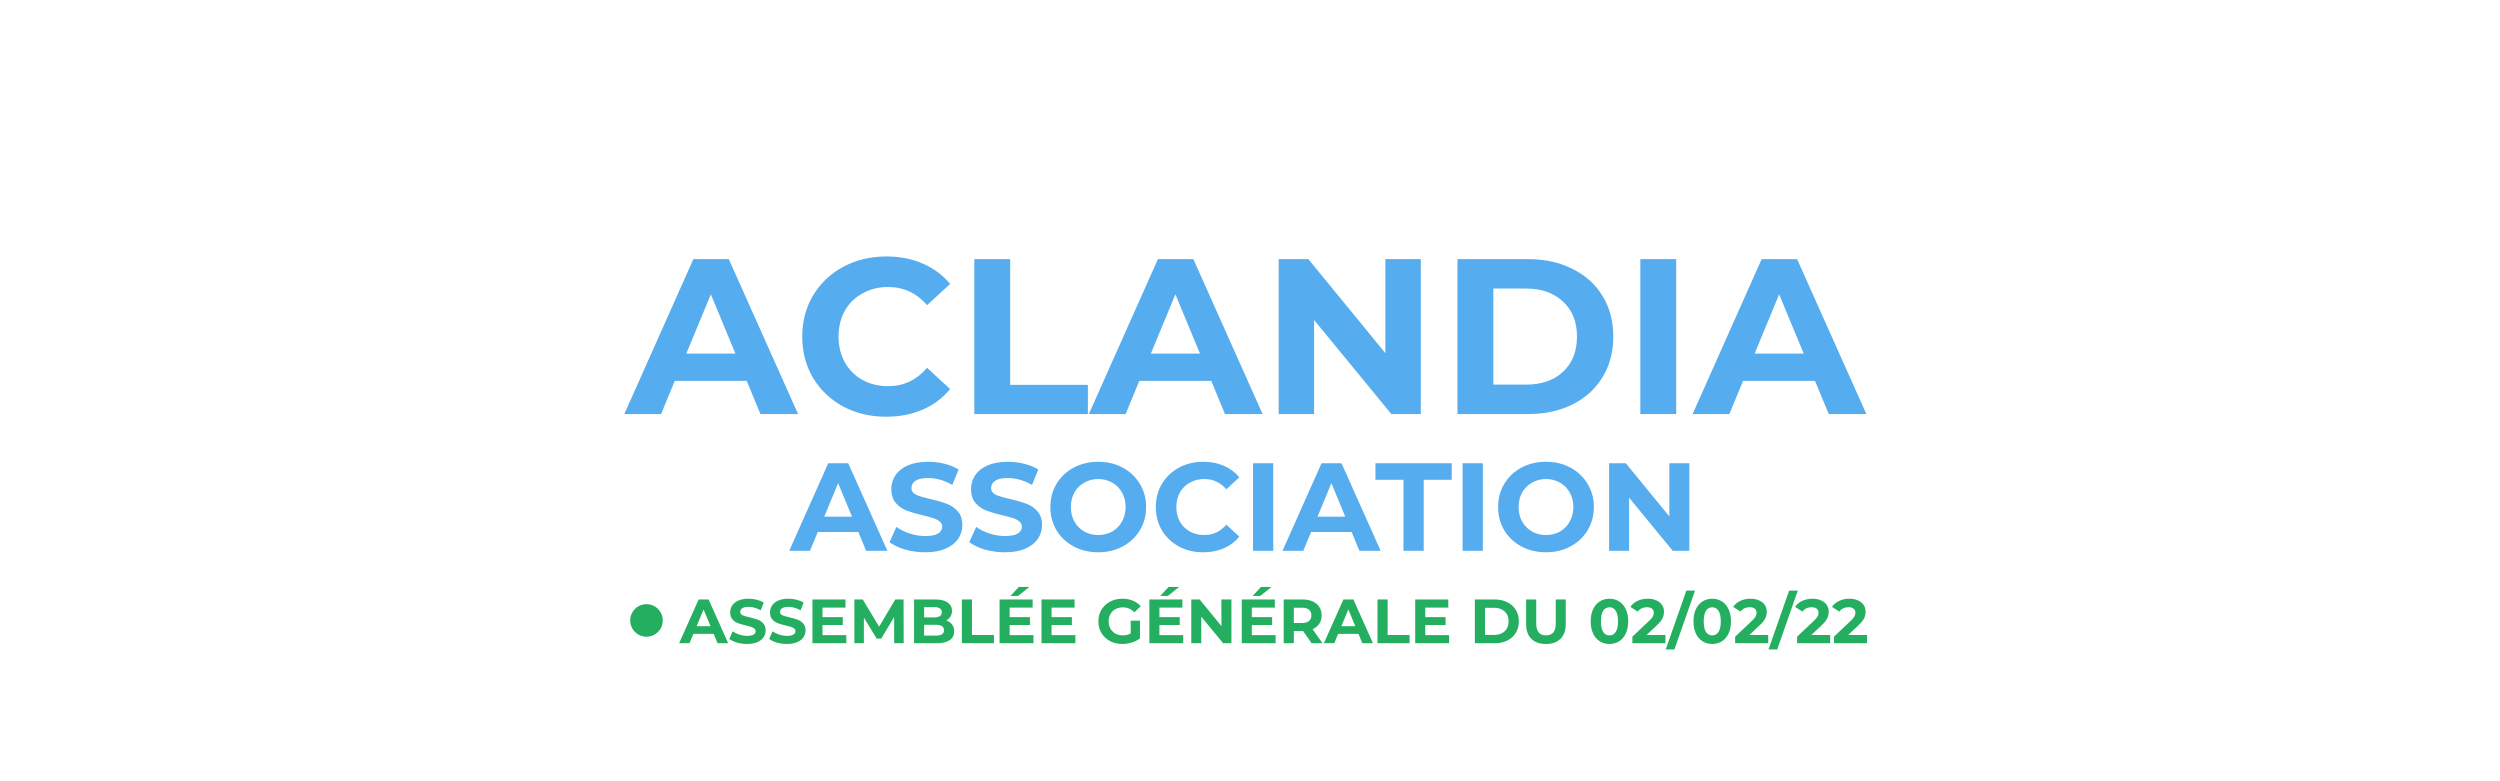
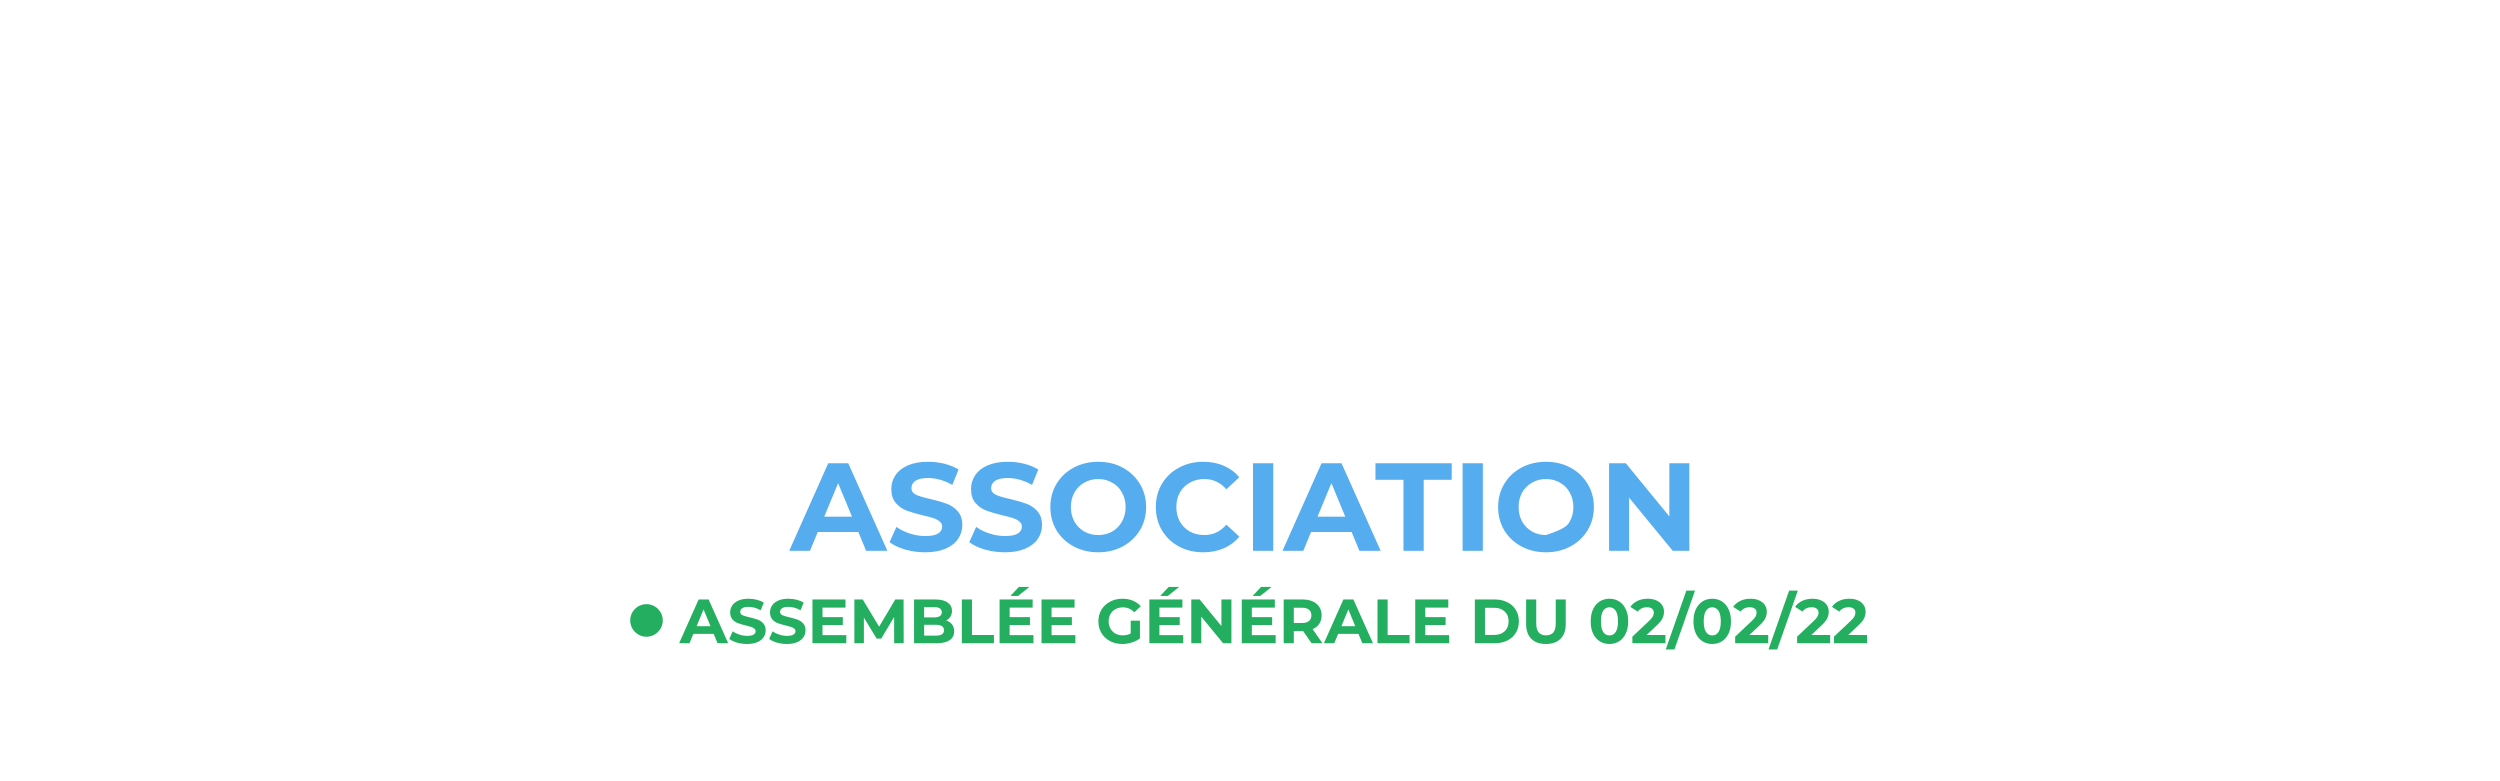
<svg xmlns="http://www.w3.org/2000/svg" width="1920" height="600" viewBox="0 0 1920 600" fill="none">
-   <path d="M573.48 292.5H518.23L507.69 318H479.47L532.51 199H559.71L612.92 318H584.02L573.48 292.5ZM564.81 271.59L545.94 226.03L527.07 271.59H564.81ZM680.556 320.04C668.429 320.04 657.436 317.433 647.576 312.22C637.829 306.893 630.123 299.583 624.456 290.29C618.903 280.883 616.126 270.287 616.126 258.5C616.126 246.713 618.903 236.173 624.456 226.88C630.123 217.473 637.829 210.163 647.576 204.95C657.436 199.623 668.486 196.96 680.726 196.96C691.039 196.96 700.333 198.773 708.606 202.4C716.993 206.027 724.019 211.24 729.686 218.04L712.006 234.36C703.959 225.067 693.986 220.42 682.086 220.42C674.719 220.42 668.146 222.063 662.366 225.35C656.586 228.523 652.053 233 648.766 238.78C645.593 244.56 644.006 251.133 644.006 258.5C644.006 265.867 645.593 272.44 648.766 278.22C652.053 284 656.586 288.533 662.366 291.82C668.146 294.993 674.719 296.58 682.086 296.58C693.986 296.58 703.959 291.877 712.006 282.47L729.686 298.79C724.019 305.703 716.993 310.973 708.606 314.6C700.219 318.227 690.869 320.04 680.556 320.04ZM748.284 199H775.824V295.56H835.494V318H748.284V199ZM930.248 292.5H874.998L864.458 318H836.238L889.278 199H916.478L969.688 318H940.788L930.248 292.5ZM921.578 271.59L902.708 226.03L883.838 271.59H921.578ZM1091.17 199V318H1068.56L1009.23 245.75V318H982.034V199H1004.81L1063.97 271.25V199H1091.17ZM1119.33 199H1173.39C1186.31 199 1197.7 201.493 1207.56 206.48C1217.53 211.353 1225.24 218.267 1230.68 227.22C1236.23 236.173 1239.01 246.6 1239.01 258.5C1239.01 270.4 1236.23 280.827 1230.68 289.78C1225.24 298.733 1217.53 305.703 1207.56 310.69C1197.7 315.563 1186.31 318 1173.39 318H1119.33V199ZM1172.03 295.39C1183.93 295.39 1193.39 292.103 1200.42 285.53C1207.56 278.843 1211.13 269.833 1211.13 258.5C1211.13 247.167 1207.56 238.213 1200.42 231.64C1193.39 224.953 1183.93 221.61 1172.03 221.61H1146.87V295.39H1172.03ZM1259.78 199H1287.32V318H1259.78V199ZM1393.93 292.5H1338.68L1328.14 318H1299.92L1352.96 199H1380.16L1433.37 318H1404.47L1393.93 292.5ZM1385.26 271.59L1366.39 226.03L1347.52 271.59H1385.26Z" fill="#55ACEE" />
-   <path d="M659.224 408.6H628.024L622.072 423H606.136L636.088 355.8H651.448L681.496 423H665.176L659.224 408.6ZM654.328 396.792L643.672 371.064L633.016 396.792H654.328ZM710.548 424.152C705.236 424.152 700.084 423.448 695.092 422.04C690.164 420.568 686.196 418.68 683.188 416.376L688.468 404.664C691.348 406.776 694.772 408.472 698.74 409.752C702.708 411.032 706.676 411.672 710.644 411.672C715.06 411.672 718.324 411.032 720.436 409.752C722.548 408.408 723.604 406.648 723.604 404.472C723.604 402.872 722.964 401.56 721.684 400.536C720.468 399.448 718.868 398.584 716.884 397.944C714.964 397.304 712.34 396.6 709.012 395.832C703.892 394.616 699.7 393.4 696.436 392.184C693.172 390.968 690.356 389.016 687.988 386.328C685.684 383.64 684.532 380.056 684.532 375.576C684.532 371.672 685.588 368.152 687.7 365.016C689.812 361.816 692.98 359.288 697.204 357.432C701.492 355.576 706.708 354.648 712.852 354.648C717.14 354.648 721.332 355.16 725.428 356.184C729.524 357.208 733.108 358.68 736.18 360.6L731.38 372.408C725.172 368.888 718.964 367.128 712.756 367.128C708.404 367.128 705.172 367.832 703.06 369.24C701.012 370.648 699.988 372.504 699.988 374.808C699.988 377.112 701.172 378.84 703.54 379.992C705.972 381.08 709.652 382.168 714.58 383.256C719.7 384.472 723.892 385.688 727.156 386.904C730.42 388.12 733.204 390.04 735.508 392.664C737.876 395.288 739.06 398.84 739.06 403.32C739.06 407.16 737.972 410.68 735.796 413.88C733.684 417.016 730.484 419.512 726.196 421.368C721.908 423.224 716.692 424.152 710.548 424.152ZM771.767 424.152C766.455 424.152 761.303 423.448 756.311 422.04C751.383 420.568 747.415 418.68 744.407 416.376L749.687 404.664C752.567 406.776 755.991 408.472 759.959 409.752C763.927 411.032 767.895 411.672 771.863 411.672C776.279 411.672 779.543 411.032 781.655 409.752C783.767 408.408 784.823 406.648 784.823 404.472C784.823 402.872 784.183 401.56 782.903 400.536C781.687 399.448 780.087 398.584 778.103 397.944C776.183 397.304 773.559 396.6 770.231 395.832C765.111 394.616 760.919 393.4 757.655 392.184C754.391 390.968 751.575 389.016 749.207 386.328C746.903 383.64 745.751 380.056 745.751 375.576C745.751 371.672 746.807 368.152 748.919 365.016C751.031 361.816 754.199 359.288 758.423 357.432C762.711 355.576 767.927 354.648 774.071 354.648C778.359 354.648 782.551 355.16 786.647 356.184C790.743 357.208 794.327 358.68 797.399 360.6L792.599 372.408C786.391 368.888 780.183 367.128 773.975 367.128C769.623 367.128 766.391 367.832 764.279 369.24C762.231 370.648 761.207 372.504 761.207 374.808C761.207 377.112 762.391 378.84 764.759 379.992C767.191 381.08 770.871 382.168 775.799 383.256C780.919 384.472 785.111 385.688 788.375 386.904C791.639 388.12 794.423 390.04 796.727 392.664C799.095 395.288 800.279 398.84 800.279 403.32C800.279 407.16 799.191 410.68 797.015 413.88C794.903 417.016 791.703 419.512 787.415 421.368C783.127 423.224 777.911 424.152 771.767 424.152ZM843.45 424.152C836.474 424.152 830.17 422.648 824.538 419.64C818.97 416.632 814.586 412.504 811.386 407.256C808.25 401.944 806.682 395.992 806.682 389.4C806.682 382.808 808.25 376.888 811.386 371.64C814.586 366.328 818.97 362.168 824.538 359.16C830.17 356.152 836.474 354.648 843.45 354.648C850.426 354.648 856.698 356.152 862.266 359.16C867.834 362.168 872.218 366.328 875.418 371.64C878.618 376.888 880.218 382.808 880.218 389.4C880.218 395.992 878.618 401.944 875.418 407.256C872.218 412.504 867.834 416.632 862.266 419.64C856.698 422.648 850.426 424.152 843.45 424.152ZM843.45 410.904C847.418 410.904 851.002 410.008 854.202 408.216C857.402 406.36 859.898 403.8 861.69 400.536C863.546 397.272 864.474 393.56 864.474 389.4C864.474 385.24 863.546 381.528 861.69 378.264C859.898 375 857.402 372.472 854.202 370.68C851.002 368.824 847.418 367.896 843.45 367.896C839.482 367.896 835.898 368.824 832.698 370.68C829.498 372.472 826.97 375 825.114 378.264C823.322 381.528 822.426 385.24 822.426 389.4C822.426 393.56 823.322 397.272 825.114 400.536C826.97 403.8 829.498 406.36 832.698 408.216C835.898 410.008 839.482 410.904 843.45 410.904ZM924.066 424.152C917.218 424.152 911.01 422.68 905.442 419.736C899.938 416.728 895.586 412.6 892.386 407.352C889.25 402.04 887.682 396.056 887.682 389.4C887.682 382.744 889.25 376.792 892.386 371.544C895.586 366.232 899.938 362.104 905.442 359.16C911.01 356.152 917.25 354.648 924.162 354.648C929.986 354.648 935.234 355.672 939.906 357.72C944.642 359.768 948.61 362.712 951.81 366.552L941.826 375.768C937.282 370.52 931.65 367.896 924.93 367.896C920.77 367.896 917.058 368.824 913.794 370.68C910.53 372.472 907.97 375 906.114 378.264C904.322 381.528 903.426 385.24 903.426 389.4C903.426 393.56 904.322 397.272 906.114 400.536C907.97 403.8 910.53 406.36 913.794 408.216C917.058 410.008 920.77 410.904 924.93 410.904C931.65 410.904 937.282 408.248 941.826 402.936L951.81 412.152C948.61 416.056 944.642 419.032 939.906 421.08C935.17 423.128 929.89 424.152 924.066 424.152ZM962.312 355.8H977.864V423H962.312V355.8ZM1038.07 408.6H1006.87L1000.92 423H984.98L1014.93 355.8H1030.29L1060.34 423H1044.02L1038.07 408.6ZM1033.17 396.792L1022.52 371.064L1011.86 396.792H1033.17ZM1077.86 368.472H1056.35V355.8H1114.91V368.472H1093.41V423H1077.86V368.472ZM1123.28 355.8H1138.83V423H1123.28V355.8ZM1187.32 424.152C1180.35 424.152 1174.04 422.648 1168.41 419.64C1162.84 416.632 1158.46 412.504 1155.26 407.256C1152.12 401.944 1150.56 395.992 1150.56 389.4C1150.56 382.808 1152.12 376.888 1155.26 371.64C1158.46 366.328 1162.84 362.168 1168.41 359.16C1174.04 356.152 1180.35 354.648 1187.32 354.648C1194.3 354.648 1200.57 356.152 1206.14 359.16C1211.71 362.168 1216.09 366.328 1219.29 371.64C1222.49 376.888 1224.09 382.808 1224.09 389.4C1224.09 395.992 1222.49 401.944 1219.29 407.256C1216.09 412.504 1211.71 416.632 1206.14 419.64C1200.57 422.648 1194.3 424.152 1187.32 424.152ZM1187.32 410.904C1191.29 410.904 1194.88 410.008 1198.08 408.216C1201.28 406.36 1203.77 403.8 1205.56 400.536C1207.42 397.272 1208.35 393.56 1208.35 389.4C1208.35 385.24 1207.42 381.528 1205.56 378.264C1203.77 375 1201.28 372.472 1198.08 370.68C1194.88 368.824 1191.29 367.896 1187.32 367.896C1183.36 367.896 1179.77 368.824 1176.57 370.68C1173.37 372.472 1170.84 375 1168.99 378.264C1167.2 381.528 1166.3 385.24 1166.3 389.4C1166.3 393.56 1167.2 397.272 1168.99 400.536C1170.84 403.8 1173.37 406.36 1176.57 408.216C1179.77 410.008 1183.36 410.904 1187.32 410.904ZM1297.41 355.8V423H1284.64L1251.14 382.2V423H1235.78V355.8H1248.64L1282.05 396.6V355.8H1297.41Z" fill="#55ACEE" />
+   <path d="M659.224 408.6H628.024L622.072 423H606.136L636.088 355.8H651.448L681.496 423H665.176L659.224 408.6ZM654.328 396.792L643.672 371.064L633.016 396.792H654.328ZM710.548 424.152C705.236 424.152 700.084 423.448 695.092 422.04C690.164 420.568 686.196 418.68 683.188 416.376L688.468 404.664C691.348 406.776 694.772 408.472 698.74 409.752C702.708 411.032 706.676 411.672 710.644 411.672C715.06 411.672 718.324 411.032 720.436 409.752C722.548 408.408 723.604 406.648 723.604 404.472C723.604 402.872 722.964 401.56 721.684 400.536C720.468 399.448 718.868 398.584 716.884 397.944C714.964 397.304 712.34 396.6 709.012 395.832C703.892 394.616 699.7 393.4 696.436 392.184C693.172 390.968 690.356 389.016 687.988 386.328C685.684 383.64 684.532 380.056 684.532 375.576C684.532 371.672 685.588 368.152 687.7 365.016C689.812 361.816 692.98 359.288 697.204 357.432C701.492 355.576 706.708 354.648 712.852 354.648C717.14 354.648 721.332 355.16 725.428 356.184C729.524 357.208 733.108 358.68 736.18 360.6L731.38 372.408C725.172 368.888 718.964 367.128 712.756 367.128C708.404 367.128 705.172 367.832 703.06 369.24C701.012 370.648 699.988 372.504 699.988 374.808C699.988 377.112 701.172 378.84 703.54 379.992C705.972 381.08 709.652 382.168 714.58 383.256C719.7 384.472 723.892 385.688 727.156 386.904C730.42 388.12 733.204 390.04 735.508 392.664C737.876 395.288 739.06 398.84 739.06 403.32C739.06 407.16 737.972 410.68 735.796 413.88C733.684 417.016 730.484 419.512 726.196 421.368C721.908 423.224 716.692 424.152 710.548 424.152ZM771.767 424.152C766.455 424.152 761.303 423.448 756.311 422.04C751.383 420.568 747.415 418.68 744.407 416.376L749.687 404.664C752.567 406.776 755.991 408.472 759.959 409.752C763.927 411.032 767.895 411.672 771.863 411.672C776.279 411.672 779.543 411.032 781.655 409.752C783.767 408.408 784.823 406.648 784.823 404.472C784.823 402.872 784.183 401.56 782.903 400.536C781.687 399.448 780.087 398.584 778.103 397.944C776.183 397.304 773.559 396.6 770.231 395.832C765.111 394.616 760.919 393.4 757.655 392.184C754.391 390.968 751.575 389.016 749.207 386.328C746.903 383.64 745.751 380.056 745.751 375.576C745.751 371.672 746.807 368.152 748.919 365.016C751.031 361.816 754.199 359.288 758.423 357.432C762.711 355.576 767.927 354.648 774.071 354.648C778.359 354.648 782.551 355.16 786.647 356.184C790.743 357.208 794.327 358.68 797.399 360.6L792.599 372.408C786.391 368.888 780.183 367.128 773.975 367.128C769.623 367.128 766.391 367.832 764.279 369.24C762.231 370.648 761.207 372.504 761.207 374.808C761.207 377.112 762.391 378.84 764.759 379.992C767.191 381.08 770.871 382.168 775.799 383.256C780.919 384.472 785.111 385.688 788.375 386.904C791.639 388.12 794.423 390.04 796.727 392.664C799.095 395.288 800.279 398.84 800.279 403.32C800.279 407.16 799.191 410.68 797.015 413.88C794.903 417.016 791.703 419.512 787.415 421.368C783.127 423.224 777.911 424.152 771.767 424.152ZM843.45 424.152C836.474 424.152 830.17 422.648 824.538 419.64C818.97 416.632 814.586 412.504 811.386 407.256C808.25 401.944 806.682 395.992 806.682 389.4C806.682 382.808 808.25 376.888 811.386 371.64C814.586 366.328 818.97 362.168 824.538 359.16C830.17 356.152 836.474 354.648 843.45 354.648C850.426 354.648 856.698 356.152 862.266 359.16C867.834 362.168 872.218 366.328 875.418 371.64C878.618 376.888 880.218 382.808 880.218 389.4C880.218 395.992 878.618 401.944 875.418 407.256C872.218 412.504 867.834 416.632 862.266 419.64C856.698 422.648 850.426 424.152 843.45 424.152ZM843.45 410.904C847.418 410.904 851.002 410.008 854.202 408.216C857.402 406.36 859.898 403.8 861.69 400.536C863.546 397.272 864.474 393.56 864.474 389.4C864.474 385.24 863.546 381.528 861.69 378.264C859.898 375 857.402 372.472 854.202 370.68C851.002 368.824 847.418 367.896 843.45 367.896C839.482 367.896 835.898 368.824 832.698 370.68C829.498 372.472 826.97 375 825.114 378.264C823.322 381.528 822.426 385.24 822.426 389.4C822.426 393.56 823.322 397.272 825.114 400.536C826.97 403.8 829.498 406.36 832.698 408.216C835.898 410.008 839.482 410.904 843.45 410.904ZM924.066 424.152C917.218 424.152 911.01 422.68 905.442 419.736C899.938 416.728 895.586 412.6 892.386 407.352C889.25 402.04 887.682 396.056 887.682 389.4C887.682 382.744 889.25 376.792 892.386 371.544C895.586 366.232 899.938 362.104 905.442 359.16C911.01 356.152 917.25 354.648 924.162 354.648C929.986 354.648 935.234 355.672 939.906 357.72C944.642 359.768 948.61 362.712 951.81 366.552L941.826 375.768C937.282 370.52 931.65 367.896 924.93 367.896C920.77 367.896 917.058 368.824 913.794 370.68C910.53 372.472 907.97 375 906.114 378.264C904.322 381.528 903.426 385.24 903.426 389.4C903.426 393.56 904.322 397.272 906.114 400.536C907.97 403.8 910.53 406.36 913.794 408.216C917.058 410.008 920.77 410.904 924.93 410.904C931.65 410.904 937.282 408.248 941.826 402.936L951.81 412.152C948.61 416.056 944.642 419.032 939.906 421.08C935.17 423.128 929.89 424.152 924.066 424.152ZM962.312 355.8H977.864V423H962.312V355.8ZM1038.07 408.6H1006.87L1000.92 423H984.98L1014.93 355.8H1030.29L1060.34 423H1044.02L1038.07 408.6ZM1033.17 396.792L1022.52 371.064L1011.86 396.792H1033.17ZM1077.86 368.472H1056.35V355.8H1114.91V368.472H1093.41V423H1077.86V368.472ZM1123.28 355.8H1138.83V423H1123.28V355.8ZM1187.32 424.152C1180.35 424.152 1174.04 422.648 1168.41 419.64C1162.84 416.632 1158.46 412.504 1155.26 407.256C1152.12 401.944 1150.56 395.992 1150.56 389.4C1150.56 382.808 1152.12 376.888 1155.26 371.64C1158.46 366.328 1162.84 362.168 1168.41 359.16C1174.04 356.152 1180.35 354.648 1187.32 354.648C1194.3 354.648 1200.57 356.152 1206.14 359.16C1211.71 362.168 1216.09 366.328 1219.29 371.64C1222.49 376.888 1224.09 382.808 1224.09 389.4C1224.09 395.992 1222.49 401.944 1219.29 407.256C1216.09 412.504 1211.71 416.632 1206.14 419.64C1200.57 422.648 1194.3 424.152 1187.32 424.152ZM1187.32 410.904C1201.28 406.36 1203.77 403.8 1205.56 400.536C1207.42 397.272 1208.35 393.56 1208.35 389.4C1208.35 385.24 1207.42 381.528 1205.56 378.264C1203.77 375 1201.28 372.472 1198.08 370.68C1194.88 368.824 1191.29 367.896 1187.32 367.896C1183.36 367.896 1179.77 368.824 1176.57 370.68C1173.37 372.472 1170.84 375 1168.99 378.264C1167.2 381.528 1166.3 385.24 1166.3 389.4C1166.3 393.56 1167.2 397.272 1168.99 400.536C1170.84 403.8 1173.37 406.36 1176.57 408.216C1179.77 410.008 1183.36 410.904 1187.32 410.904ZM1297.41 355.8V423H1284.64L1251.14 382.2V423H1235.78V355.8H1248.64L1282.05 396.6V355.8H1297.41Z" fill="#55ACEE" />
  <path d="M548.112 486.8H532.512L529.536 494H521.568L536.544 460.4H544.224L559.248 494H551.088L548.112 486.8ZM545.664 480.896L540.336 468.032L535.008 480.896H545.664ZM573.774 494.576C571.118 494.576 568.542 494.224 566.046 493.52C563.582 492.784 561.598 491.84 560.094 490.688L562.734 484.832C564.174 485.888 565.886 486.736 567.87 487.376C569.854 488.016 571.838 488.336 573.822 488.336C576.03 488.336 577.662 488.016 578.718 487.376C579.774 486.704 580.302 485.824 580.302 484.736C580.302 483.936 579.982 483.28 579.342 482.768C578.734 482.224 577.934 481.792 576.942 481.472C575.982 481.152 574.67 480.8 573.006 480.416C570.446 479.808 568.35 479.2 566.718 478.592C565.086 477.984 563.678 477.008 562.494 475.664C561.342 474.32 560.766 472.528 560.766 470.288C560.766 468.336 561.294 466.576 562.35 465.008C563.406 463.408 564.99 462.144 567.102 461.216C569.246 460.288 571.854 459.824 574.926 459.824C577.07 459.824 579.166 460.08 581.214 460.592C583.262 461.104 585.054 461.84 586.59 462.8L584.19 468.704C581.086 466.944 577.982 466.064 574.878 466.064C572.702 466.064 571.086 466.416 570.03 467.12C569.006 467.824 568.494 468.752 568.494 469.904C568.494 471.056 569.086 471.92 570.27 472.496C571.486 473.04 573.326 473.584 575.79 474.128C578.35 474.736 580.446 475.344 582.078 475.952C583.71 476.56 585.102 477.52 586.254 478.832C587.438 480.144 588.03 481.92 588.03 484.16C588.03 486.08 587.486 487.84 586.398 489.44C585.342 491.008 583.742 492.256 581.598 493.184C579.454 494.112 576.846 494.576 573.774 494.576ZM604.383 494.576C601.727 494.576 599.151 494.224 596.655 493.52C594.191 492.784 592.207 491.84 590.703 490.688L593.343 484.832C594.783 485.888 596.495 486.736 598.479 487.376C600.463 488.016 602.447 488.336 604.431 488.336C606.639 488.336 608.271 488.016 609.327 487.376C610.383 486.704 610.911 485.824 610.911 484.736C610.911 483.936 610.591 483.28 609.951 482.768C609.343 482.224 608.543 481.792 607.551 481.472C606.591 481.152 605.279 480.8 603.615 480.416C601.055 479.808 598.959 479.2 597.327 478.592C595.695 477.984 594.287 477.008 593.103 475.664C591.951 474.32 591.375 472.528 591.375 470.288C591.375 468.336 591.903 466.576 592.959 465.008C594.015 463.408 595.599 462.144 597.711 461.216C599.855 460.288 602.463 459.824 605.535 459.824C607.679 459.824 609.775 460.08 611.823 460.592C613.871 461.104 615.663 461.84 617.199 462.8L614.799 468.704C611.695 466.944 608.591 466.064 605.487 466.064C603.311 466.064 601.695 466.416 600.639 467.12C599.615 467.824 599.103 468.752 599.103 469.904C599.103 471.056 599.695 471.92 600.879 472.496C602.095 473.04 603.935 473.584 606.399 474.128C608.959 474.736 611.055 475.344 612.687 475.952C614.319 476.56 615.711 477.52 616.863 478.832C618.047 480.144 618.639 481.92 618.639 484.16C618.639 486.08 618.095 487.84 617.007 489.44C615.951 491.008 614.351 492.256 612.207 493.184C610.063 494.112 607.455 494.576 604.383 494.576ZM649.969 487.76V494H623.953V460.4H649.345V466.64H631.681V473.936H647.281V479.984H631.681V487.76H649.969ZM686.732 494L686.684 473.84L676.796 490.448H673.292L663.452 474.272V494H656.156V460.4H662.588L675.164 481.28L687.548 460.4H693.932L694.028 494H686.732ZM726.672 476.528C728.592 477.136 730.096 478.16 731.184 479.6C732.272 481.008 732.816 482.752 732.816 484.832C732.816 487.776 731.664 490.048 729.36 491.648C727.088 493.216 723.76 494 719.376 494H702V460.4H718.416C722.512 460.4 725.648 461.184 727.824 462.752C730.032 464.32 731.136 466.448 731.136 469.136C731.136 470.768 730.736 472.224 729.936 473.504C729.168 474.784 728.08 475.792 726.672 476.528ZM709.728 466.256V474.176H717.456C719.376 474.176 720.832 473.84 721.824 473.168C722.816 472.496 723.312 471.504 723.312 470.192C723.312 468.88 722.816 467.904 721.824 467.264C720.832 466.592 719.376 466.256 717.456 466.256H709.728ZM718.8 488.144C720.848 488.144 722.384 487.808 723.408 487.136C724.464 486.464 724.992 485.424 724.992 484.016C724.992 481.232 722.928 479.84 718.8 479.84H709.728V488.144H718.8ZM738.703 460.4H746.479V487.664H763.327V494H738.703V460.4ZM793.688 487.76V494H767.672V460.4H793.064V466.64H775.4V473.936H791V479.984H775.4V487.76H793.688ZM782.504 450.752H790.568L781.88 457.664H776.023L782.504 450.752ZM825.891 487.76V494H799.875V460.4H825.267V466.64H807.603V473.936H823.203V479.984H807.603V487.76H825.891ZM868.376 476.672H875.48V490.304C873.656 491.68 871.544 492.736 869.144 493.472C866.744 494.208 864.328 494.576 861.896 494.576C858.408 494.576 855.272 493.84 852.488 492.368C849.704 490.864 847.512 488.8 845.912 486.176C844.344 483.52 843.56 480.528 843.56 477.2C843.56 473.872 844.344 470.896 845.912 468.272C847.512 465.616 849.72 463.552 852.536 462.08C855.352 460.576 858.52 459.824 862.04 459.824C864.984 459.824 867.656 460.32 870.056 461.312C872.456 462.304 874.472 463.744 876.104 465.632L871.112 470.24C868.712 467.712 865.816 466.448 862.424 466.448C860.28 466.448 858.376 466.896 856.712 467.792C855.048 468.688 853.752 469.952 852.824 471.584C851.896 473.216 851.432 475.088 851.432 477.2C851.432 479.28 851.896 481.136 852.824 482.768C853.752 484.4 855.032 485.68 856.664 486.608C858.328 487.504 860.216 487.952 862.328 487.952C864.568 487.952 866.584 487.472 868.376 486.512V476.672ZM908.719 487.76V494H882.703V460.4H908.095V466.64H890.431V473.936H906.031V479.984H890.431V487.76H908.719ZM897.535 450.752H905.599L896.911 457.664H891.055L897.535 450.752ZM945.722 460.4V494H939.338L922.586 473.6V494H914.906V460.4H921.338L938.042 480.8V460.4H945.722ZM979.688 487.76V494H953.672V460.4H979.064V466.64H961.4V473.936H977V479.984H961.4V487.76H979.688ZM968.504 450.752H976.568L967.88 457.664H962.023L968.504 450.752ZM1007.28 494L1000.8 484.64H1000.42H993.651V494H985.875V460.4H1000.42C1003.39 460.4 1005.97 460.896 1008.15 461.888C1010.35 462.88 1012.05 464.288 1013.23 466.112C1014.42 467.936 1015.01 470.096 1015.01 472.592C1015.01 475.088 1014.4 477.248 1013.19 479.072C1012 480.864 1010.31 482.24 1008.1 483.2L1015.63 494H1007.28ZM1007.14 472.592C1007.14 470.704 1006.53 469.264 1005.31 468.272C1004.1 467.248 1002.32 466.736 999.987 466.736H993.651V478.448H999.987C1002.32 478.448 1004.1 477.936 1005.31 476.912C1006.53 475.888 1007.14 474.448 1007.14 472.592ZM1043.3 486.8H1027.7L1024.72 494H1016.76L1031.73 460.4H1039.41L1054.44 494H1046.28L1043.3 486.8ZM1040.85 480.896L1035.52 468.032L1030.2 480.896H1040.85ZM1057.92 460.4H1065.7V487.664H1082.55V494H1057.92V460.4ZM1112.91 487.76V494H1086.89V460.4H1112.28V466.64H1094.62V473.936H1110.22V479.984H1094.62V487.76H1112.91ZM1132.69 460.4H1147.95C1151.6 460.4 1154.82 461.104 1157.6 462.512C1160.42 463.888 1162.59 465.84 1164.13 468.368C1165.7 470.896 1166.48 473.84 1166.48 477.2C1166.48 480.56 1165.7 483.504 1164.13 486.032C1162.59 488.56 1160.42 490.528 1157.6 491.936C1154.82 493.312 1151.6 494 1147.95 494H1132.69V460.4ZM1147.57 487.616C1150.93 487.616 1153.6 486.688 1155.58 484.832C1157.6 482.944 1158.61 480.4 1158.61 477.2C1158.61 474 1157.6 471.472 1155.58 469.616C1153.6 467.728 1150.93 466.784 1147.57 466.784H1140.46V487.616H1147.57ZM1187.27 494.576C1182.47 494.576 1178.73 493.248 1176.04 490.592C1173.38 487.936 1172.06 484.144 1172.06 479.216V460.4H1179.83V478.928C1179.83 484.944 1182.33 487.952 1187.32 487.952C1189.75 487.952 1191.61 487.232 1192.89 485.792C1194.17 484.32 1194.81 482.032 1194.81 478.928V460.4H1202.49V479.216C1202.49 484.144 1201.14 487.936 1198.46 490.592C1195.8 493.248 1192.07 494.576 1187.27 494.576ZM1236.05 494.576C1233.27 494.576 1230.79 493.888 1228.61 492.512C1226.44 491.136 1224.73 489.152 1223.48 486.56C1222.26 483.936 1221.65 480.816 1221.65 477.2C1221.65 473.584 1222.26 470.48 1223.48 467.888C1224.73 465.264 1226.44 463.264 1228.61 461.888C1230.79 460.512 1233.27 459.824 1236.05 459.824C1238.84 459.824 1241.32 460.512 1243.49 461.888C1245.67 463.264 1247.37 465.264 1248.58 467.888C1249.83 470.48 1250.45 473.584 1250.45 477.2C1250.45 480.816 1249.83 483.936 1248.58 486.56C1247.37 489.152 1245.67 491.136 1243.49 492.512C1241.32 493.888 1238.84 494.576 1236.05 494.576ZM1236.05 488C1238.1 488 1239.7 487.12 1240.85 485.36C1242.04 483.6 1242.63 480.88 1242.63 477.2C1242.63 473.52 1242.04 470.8 1240.85 469.04C1239.7 467.28 1238.1 466.4 1236.05 466.4C1234.04 466.4 1232.44 467.28 1231.25 469.04C1230.1 470.8 1229.53 473.52 1229.53 477.2C1229.53 480.88 1230.1 483.6 1231.25 485.36C1232.44 487.12 1234.04 488 1236.05 488ZM1279.05 487.664V494H1253.66V488.96L1266.62 476.72C1268 475.408 1268.93 474.288 1269.41 473.36C1269.89 472.4 1270.13 471.456 1270.13 470.528C1270.13 469.184 1269.66 468.16 1268.73 467.456C1267.84 466.72 1266.51 466.352 1264.75 466.352C1263.28 466.352 1261.95 466.64 1260.77 467.216C1259.58 467.76 1258.59 468.592 1257.79 469.712L1252.13 466.064C1253.44 464.112 1255.25 462.592 1257.55 461.504C1259.85 460.384 1262.49 459.824 1265.47 459.824C1267.97 459.824 1270.14 460.24 1272 461.072C1273.89 461.872 1275.34 463.024 1276.37 464.528C1277.42 466 1277.95 467.744 1277.95 469.76C1277.95 471.584 1277.57 473.296 1276.8 474.896C1276.03 476.496 1274.54 478.32 1272.33 480.368L1264.61 487.664H1279.05ZM1295.12 453.584H1301.79L1285.95 498.8H1279.28L1295.12 453.584ZM1314.99 494.576C1312.21 494.576 1309.73 493.888 1307.55 492.512C1305.37 491.136 1303.66 489.152 1302.41 486.56C1301.2 483.936 1300.59 480.816 1300.59 477.2C1300.59 473.584 1301.2 470.48 1302.41 467.888C1303.66 465.264 1305.37 463.264 1307.55 461.888C1309.73 460.512 1312.21 459.824 1314.99 459.824C1317.77 459.824 1320.25 460.512 1322.43 461.888C1324.61 463.264 1326.3 465.264 1327.52 467.888C1328.77 470.48 1329.39 473.584 1329.39 477.2C1329.39 480.816 1328.77 483.936 1327.52 486.56C1326.3 489.152 1324.61 491.136 1322.43 492.512C1320.25 493.888 1317.77 494.576 1314.99 494.576ZM1314.99 488C1317.04 488 1318.64 487.12 1319.79 485.36C1320.97 483.6 1321.57 480.88 1321.57 477.2C1321.57 473.52 1320.97 470.8 1319.79 469.04C1318.64 467.28 1317.04 466.4 1314.99 466.4C1312.97 466.4 1311.37 467.28 1310.19 469.04C1309.04 470.8 1308.46 473.52 1308.46 477.2C1308.46 480.88 1309.04 483.6 1310.19 485.36C1311.37 487.12 1312.97 488 1314.99 488ZM1357.99 487.664V494H1332.6V488.96L1345.56 476.72C1346.94 475.408 1347.86 474.288 1348.34 473.36C1348.82 472.4 1349.06 471.456 1349.06 470.528C1349.06 469.184 1348.6 468.16 1347.67 467.456C1346.78 466.72 1345.45 466.352 1343.69 466.352C1342.22 466.352 1340.89 466.64 1339.7 467.216C1338.52 467.76 1337.53 468.592 1336.73 469.712L1331.06 466.064C1332.38 464.112 1334.18 462.592 1336.49 461.504C1338.79 460.384 1341.43 459.824 1344.41 459.824C1346.9 459.824 1349.08 460.24 1350.94 461.072C1352.82 461.872 1354.28 463.024 1355.3 464.528C1356.36 466 1356.89 467.744 1356.89 469.76C1356.89 471.584 1356.5 473.296 1355.74 474.896C1354.97 476.496 1353.48 478.32 1351.27 480.368L1343.54 487.664H1357.99ZM1374.05 453.584H1380.72L1364.88 498.8H1358.21L1374.05 453.584ZM1405.57 487.664V494H1380.18V488.96L1393.14 476.72C1394.51 475.408 1395.44 474.288 1395.92 473.36C1396.4 472.4 1396.64 471.456 1396.64 470.528C1396.64 469.184 1396.18 468.16 1395.25 467.456C1394.35 466.72 1393.03 466.352 1391.27 466.352C1389.79 466.352 1388.47 466.64 1387.28 467.216C1386.1 467.76 1385.11 468.592 1384.31 469.712L1378.64 466.064C1379.95 464.112 1381.76 462.592 1384.07 461.504C1386.37 460.384 1389.01 459.824 1391.99 459.824C1394.48 459.824 1396.66 460.24 1398.51 461.072C1400.4 461.872 1401.86 463.024 1402.88 464.528C1403.94 466 1404.47 467.744 1404.47 469.76C1404.47 471.584 1404.08 473.296 1403.31 474.896C1402.55 476.496 1401.06 478.32 1398.85 480.368L1391.12 487.664H1405.57ZM1433.88 487.664V494H1408.49V488.96L1421.45 476.72C1422.83 475.408 1423.75 474.288 1424.23 473.36C1424.71 472.4 1424.95 471.456 1424.95 470.528C1424.95 469.184 1424.49 468.16 1423.56 467.456C1422.67 466.72 1421.34 466.352 1419.58 466.352C1418.11 466.352 1416.78 466.64 1415.59 467.216C1414.41 467.76 1413.42 468.592 1412.62 469.712L1406.95 466.064C1408.27 464.112 1410.07 462.592 1412.38 461.504C1414.68 460.384 1417.32 459.824 1420.3 459.824C1422.79 459.824 1424.97 460.24 1426.83 461.072C1428.71 461.872 1430.17 463.024 1431.19 464.528C1432.25 466 1432.78 467.744 1432.78 469.76C1432.78 471.584 1432.39 473.296 1431.63 474.896C1430.86 476.496 1429.37 478.32 1427.16 480.368L1419.43 487.664H1433.88Z" fill="#24AE5F" />
  <circle cx="496.5" cy="476.5" r="12.5" fill="#24AE5F" />
</svg>